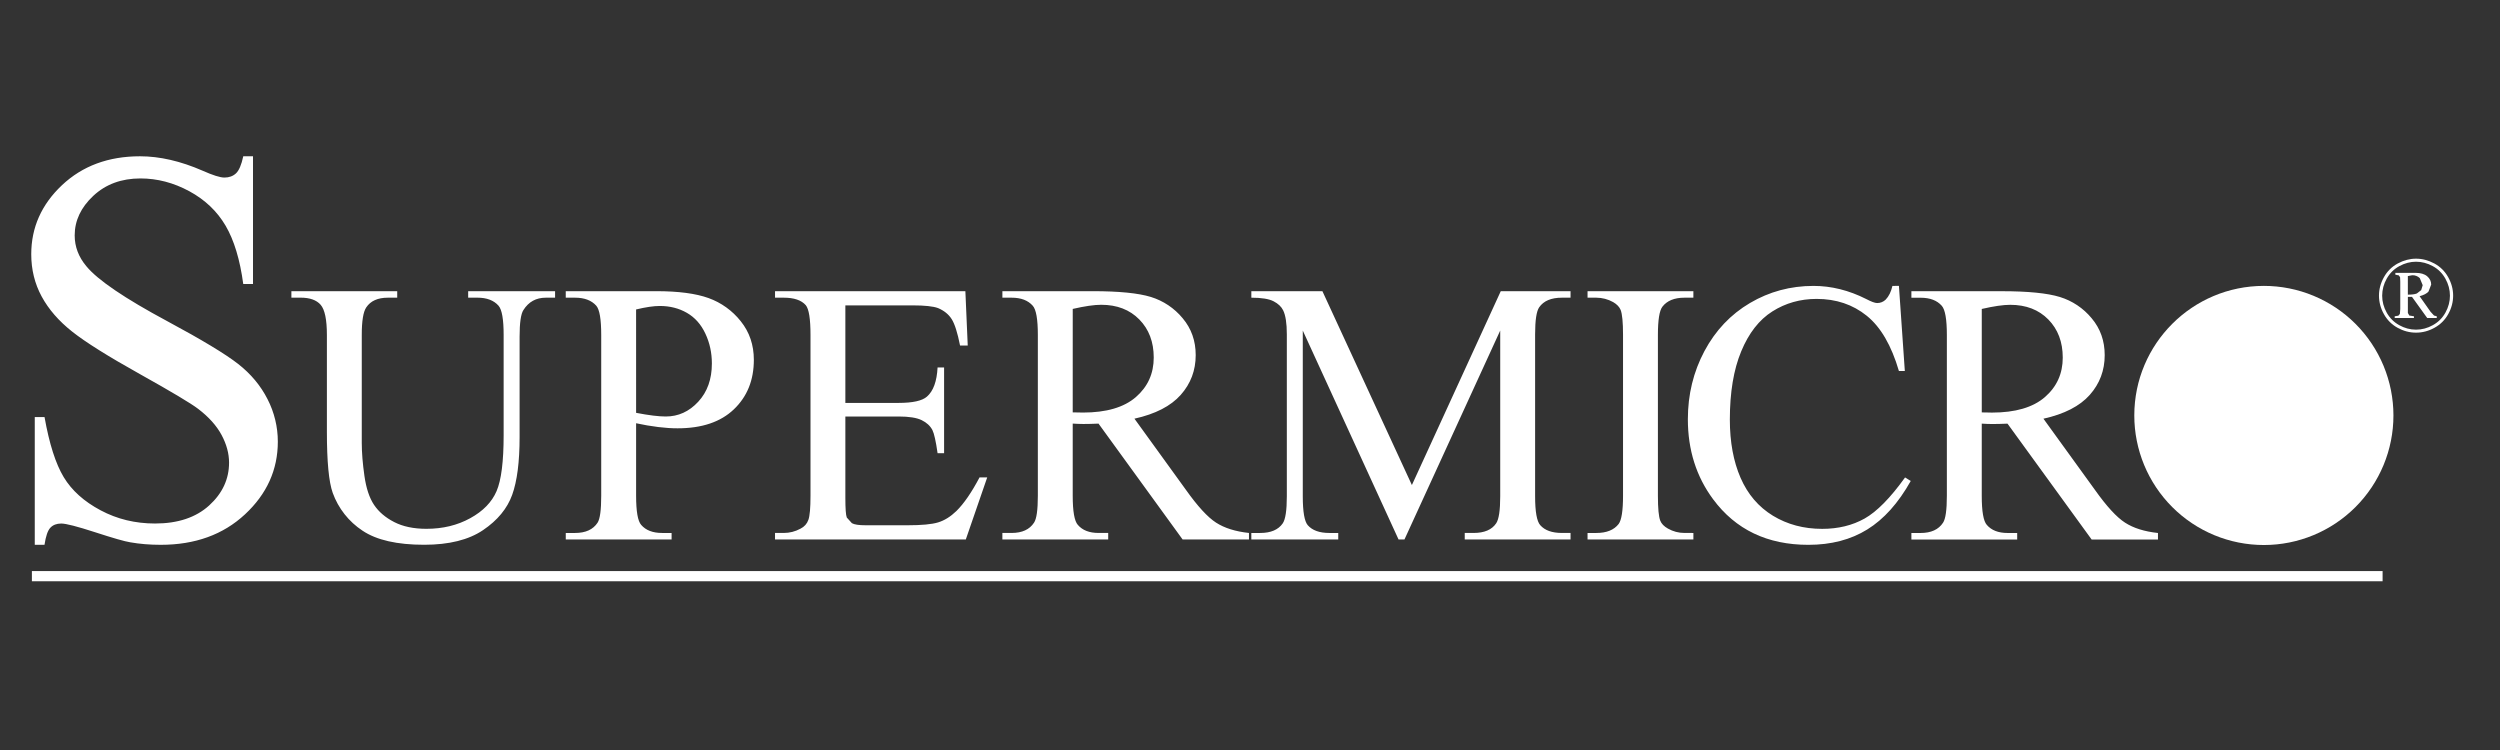
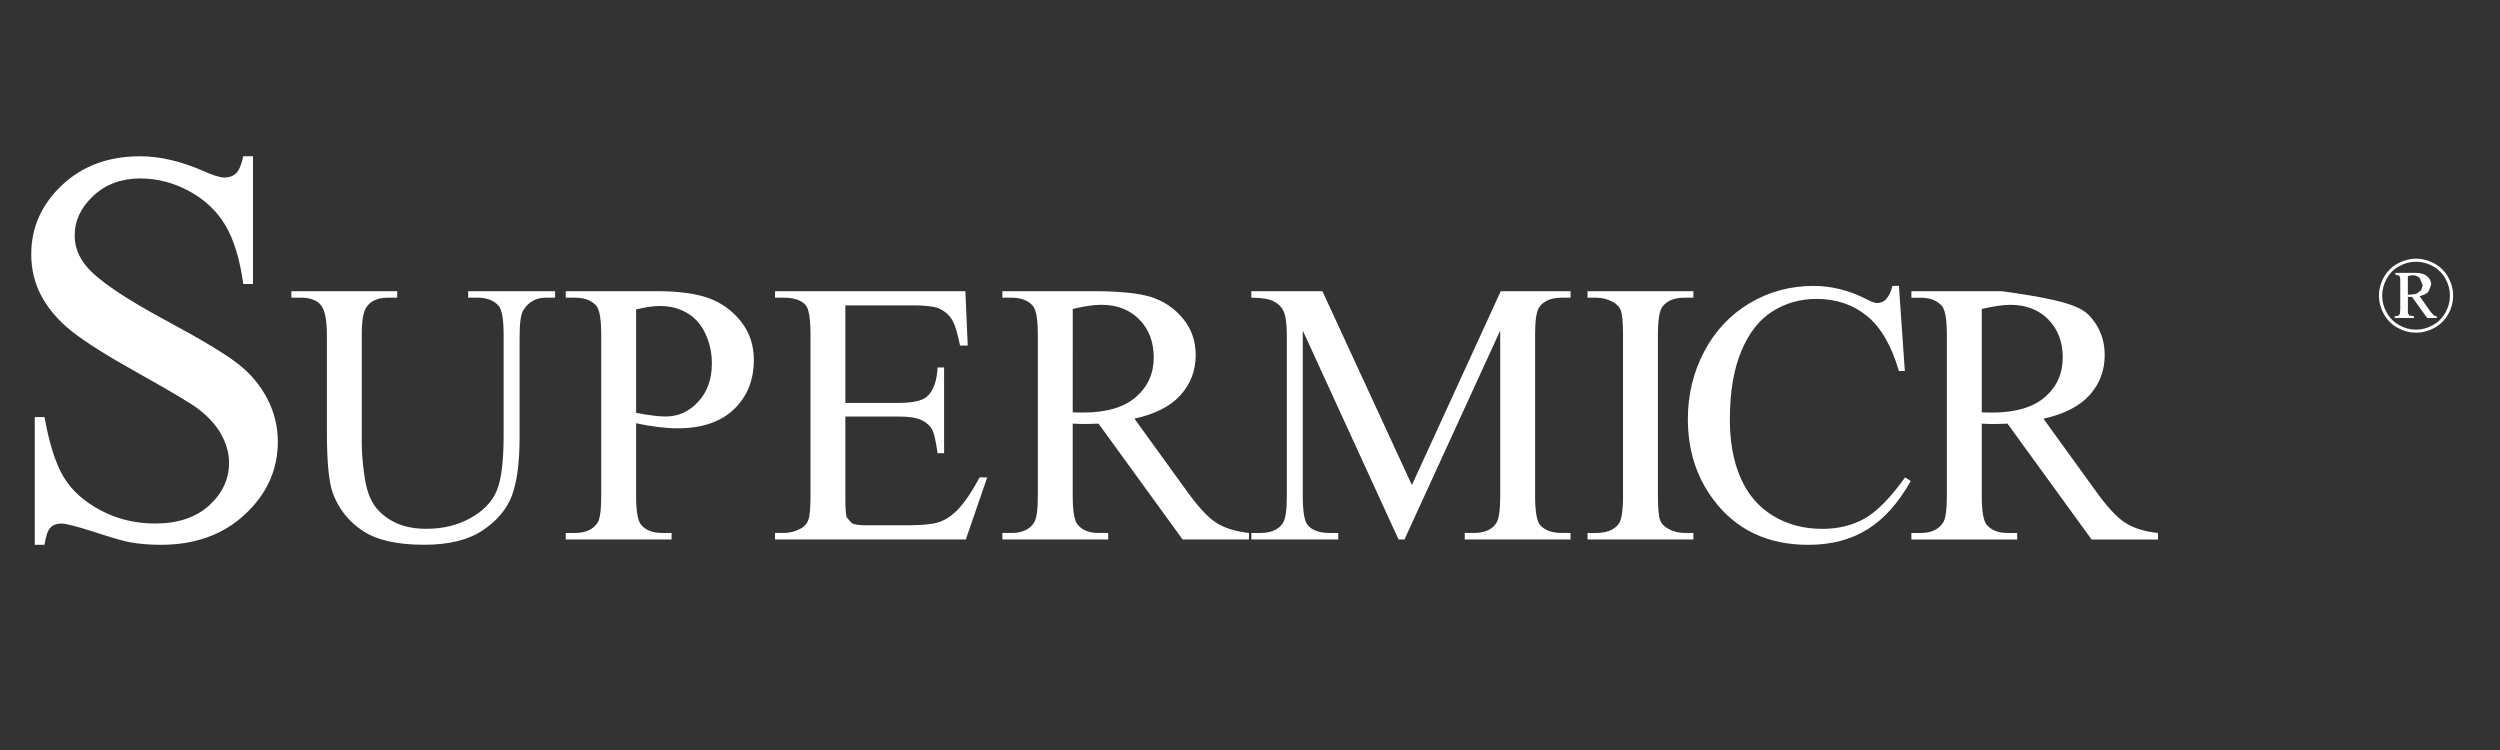
<svg xmlns="http://www.w3.org/2000/svg" width="160" height="48" viewBox="0 0 160 48" fill="none">
  <rect x="0" y="0" width="160" height="48" fill="#333333" stroke="none" />
  <path fill-rule="evenodd" clip-rule="evenodd" d="M16.192 10V18.176H15.568C15.357 16.613 14.98 15.368 14.436 14.442C13.892 13.516 13.118 12.781 12.112 12.236C11.105 11.692 10.065 11.42 8.989 11.42C7.773 11.42 6.767 11.791 5.972 12.533C5.178 13.275 4.78 14.119 4.78 15.066C4.78 15.791 5.031 16.451 5.533 17.046C6.257 17.923 7.979 19.092 10.7 20.553C12.919 21.745 14.434 22.66 15.246 23.296C16.058 23.933 16.684 24.683 17.123 25.548C17.555 26.388 17.781 27.319 17.781 28.264C17.781 30.063 17.081 31.613 15.684 32.914C14.286 34.217 12.487 34.868 10.289 34.868C9.598 34.868 8.949 34.815 8.341 34.708C7.978 34.651 7.226 34.434 6.086 34.063C4.946 33.693 4.223 33.506 3.92 33.506C3.626 33.506 3.395 33.594 3.226 33.771C3.056 33.949 2.93 34.314 2.848 34.868H2.225V26.692H2.85C3.154 28.405 3.564 29.687 4.078 30.538C4.592 31.39 5.38 32.097 6.439 32.66C7.497 33.224 8.659 33.505 9.922 33.505C11.384 33.505 12.539 33.119 13.388 32.348C14.235 31.575 14.66 30.662 14.66 29.61C14.66 29.025 14.499 28.434 14.18 27.837C13.859 27.241 13.36 26.685 12.685 26.17C12.229 25.82 10.985 25.077 8.952 23.941C6.918 22.806 5.472 21.899 4.615 21.22C3.758 20.541 3.109 19.793 2.665 18.973C2.221 18.154 2 17.252 2 16.27C2 14.562 2.654 13.089 3.964 11.854C5.273 10.619 6.939 10.002 8.96 10.002C10.223 10.002 11.561 10.31 12.975 10.928C13.629 11.219 14.091 11.364 14.359 11.364C14.663 11.364 14.91 11.274 15.104 11.094C15.296 10.913 15.452 10.55 15.569 10.002H16.192V10ZM29.963 19.052V18.635H35.525V19.052H34.931C34.309 19.052 33.832 19.315 33.499 19.843C33.336 20.089 33.254 20.657 33.254 21.548V27.973C33.254 29.564 33.095 30.795 32.779 31.671C32.464 32.546 31.843 33.299 30.919 33.925C29.995 34.552 28.736 34.865 27.145 34.865C25.413 34.865 24.098 34.565 23.202 33.964C22.321 33.385 21.652 32.535 21.294 31.543C21.045 30.848 20.921 29.545 20.921 27.635V21.434C20.921 20.456 20.787 19.814 20.523 19.508C20.258 19.203 19.83 19.05 19.238 19.05H18.649V18.635H25.422V19.052H24.822C24.178 19.052 23.716 19.259 23.44 19.674C23.248 19.956 23.153 20.543 23.153 21.435V28.341C23.153 28.958 23.209 29.662 23.323 30.456C23.436 31.251 23.642 31.871 23.94 32.313C24.238 32.758 24.668 33.124 25.229 33.412C25.789 33.701 26.478 33.844 27.294 33.844C28.337 33.844 29.269 33.619 30.093 33.166C30.916 32.715 31.478 32.136 31.781 31.431C32.083 30.726 32.233 29.532 32.233 27.848V21.434C32.233 20.441 32.125 19.817 31.908 19.567C31.605 19.223 31.155 19.051 30.558 19.051H29.963V19.052ZM40.711 27.088V31.727C40.711 32.729 40.819 33.352 41.036 33.593C41.331 33.938 41.778 34.11 42.376 34.11H42.982V34.526H36.209V34.11H36.805C37.477 34.11 37.956 33.891 38.245 33.452C38.401 33.211 38.478 32.635 38.478 31.727V21.435C38.478 20.434 38.373 19.812 38.163 19.568C37.858 19.224 37.405 19.052 36.804 19.052H36.208V18.635H42C43.414 18.635 44.529 18.782 45.344 19.075C46.157 19.367 46.871 19.88 47.407 20.557C47.967 21.253 48.246 22.078 48.246 23.03C48.246 24.327 47.821 25.382 46.971 26.194C46.121 27.008 44.919 27.412 43.366 27.412C42.985 27.412 42.574 27.386 42.132 27.331C41.655 27.272 41.181 27.191 40.711 27.088ZM40.711 26.422C41.12 26.5 41.482 26.559 41.798 26.598C42.114 26.637 42.385 26.656 42.608 26.656C43.41 26.656 44.103 26.342 44.686 25.712C45.269 25.082 45.56 24.267 45.56 23.265C45.56 22.578 45.421 21.938 45.142 21.348C44.866 20.758 44.471 20.315 43.962 20.023C43.453 19.729 42.874 19.582 42.226 19.582C41.832 19.582 41.326 19.657 40.71 19.805L40.711 26.422ZM54.103 19.544V25.786H57.508C58.414 25.786 59.02 25.652 59.325 25.383C59.732 25.029 59.959 24.409 60.005 23.516H60.422V29.003H60.005C59.895 28.236 59.785 27.745 59.676 27.527C59.535 27.256 59.305 27.044 58.985 26.889C58.665 26.733 58.172 26.656 57.508 26.656H54.103V31.851C54.103 32.549 54.133 32.972 54.196 33.124L54.522 33.484C54.677 33.574 54.974 33.617 55.409 33.617H58.093C58.987 33.617 59.637 33.556 60.041 33.433C60.445 33.309 60.834 33.068 61.208 32.707C61.691 32.231 62.184 31.513 62.691 30.553H63.182L61.812 34.525H49.601V34.109H50.163C50.537 34.109 50.892 34.018 51.228 33.837C51.478 33.712 51.647 33.523 51.737 33.27C51.827 33.019 51.872 32.504 51.872 31.725V21.435C51.872 20.406 51.77 19.771 51.568 19.53C51.286 19.211 50.818 19.052 50.163 19.052H49.602V18.635H61.784L61.935 22.116H61.444C61.281 21.293 61.102 20.728 60.906 20.421C60.71 20.113 60.419 19.879 60.034 19.717C59.726 19.603 59.182 19.544 58.404 19.544L54.103 19.544ZM79.932 34.526H75.687L70.305 27.111C69.909 27.128 69.588 27.135 69.34 27.135L69.014 27.128L68.654 27.11V31.726C68.654 32.728 68.763 33.351 68.981 33.592C69.275 33.937 69.717 34.109 70.307 34.109H70.925V34.525H64.152V34.109H64.746C65.412 34.109 65.89 33.89 66.178 33.451C66.341 33.21 66.422 32.634 66.422 31.726V21.435C66.422 20.434 66.314 19.812 66.097 19.568C65.794 19.224 65.344 19.052 64.747 19.052H64.153V18.635H69.93C71.614 18.635 72.854 18.759 73.653 19.004C74.45 19.249 75.157 19.721 75.688 20.364C76.246 21.025 76.525 21.813 76.525 22.727C76.525 23.704 76.206 24.552 75.568 25.271C74.93 25.99 73.942 26.499 72.604 26.795L75.899 31.349C76.648 32.403 77.29 33.103 77.829 33.449C78.366 33.796 79.068 34.016 79.934 34.11V34.526H79.932ZM68.654 26.392L69.037 26.398L69.305 26.404C70.805 26.404 71.934 26.073 72.697 25.412C73.458 24.75 73.839 23.907 73.839 22.884C73.839 21.884 73.531 21.072 72.916 20.446C72.301 19.82 71.488 19.506 70.476 19.506C70.028 19.506 69.42 19.595 68.655 19.771L68.654 26.392ZM89.507 34.526L83.378 21.156V31.764C83.378 32.752 83.485 33.367 83.696 33.612C83.987 33.945 84.449 34.11 85.079 34.11H85.648V34.526H80.085V34.11H80.654C81.332 34.11 81.811 33.905 82.096 33.494C82.268 33.242 82.357 32.666 82.357 31.764V21.398C82.357 20.687 82.277 20.173 82.12 19.858C82.008 19.629 81.807 19.437 81.511 19.283C81.216 19.129 80.741 19.052 80.086 19.052V18.635H84.634L90.361 31.043L96.049 18.635H100.515V19.052H99.96C99.275 19.052 98.791 19.257 98.507 19.668C98.333 19.921 98.247 20.497 98.247 21.397V31.763C98.247 32.751 98.357 33.367 98.577 33.612C98.868 33.944 99.331 34.109 99.96 34.109H100.515V34.525H93.743V34.109H94.311C94.998 34.109 95.477 33.904 95.754 33.493C95.926 33.241 96.014 32.665 96.014 31.763V21.155L89.886 34.525L89.507 34.526ZM108.377 34.11V34.526H101.603V34.11H102.165C102.82 34.11 103.295 33.919 103.593 33.535C103.779 33.285 103.874 32.682 103.874 31.727V21.435C103.874 20.629 103.822 20.097 103.722 19.838C103.643 19.643 103.483 19.474 103.241 19.334C102.912 19.15 102.541 19.053 102.164 19.052H101.603V18.635H108.376V19.052H107.804C107.161 19.052 106.691 19.244 106.395 19.627C106.202 19.877 106.106 20.48 106.106 21.434V31.726C106.106 32.532 106.156 33.065 106.257 33.323C106.333 33.519 106.497 33.688 106.745 33.828C107.079 34.016 107.432 34.109 107.804 34.109L108.377 34.11Z" fill="white" />
-   <path fill-rule="evenodd" clip-rule="evenodd" d="M121.531 18.297L121.909 23.746H121.531C121.051 22.108 120.366 20.93 119.473 20.21C118.582 19.49 117.512 19.13 116.265 19.13C115.219 19.13 114.274 19.397 113.43 19.932C112.586 20.466 111.921 21.318 111.437 22.488C110.951 23.657 110.71 25.113 110.71 26.852C110.71 28.287 110.939 29.53 111.397 30.583C111.856 31.636 112.546 32.443 113.466 33.005C114.388 33.566 115.438 33.847 116.62 33.847C117.646 33.847 118.55 33.626 119.336 33.186C120.12 32.744 120.983 31.868 121.924 30.556L122.287 30.783C121.494 32.197 120.567 33.23 119.506 33.886C118.448 34.542 117.19 34.869 115.735 34.869C113.11 34.869 111.078 33.895 109.636 31.948C108.561 30.499 108.023 28.794 108.023 26.83C108.023 25.248 108.378 23.796 109.084 22.47C109.791 21.146 110.764 20.119 112.003 19.39C113.239 18.662 114.594 18.298 116.062 18.298C117.202 18.298 118.328 18.577 119.438 19.138C119.765 19.31 119.998 19.395 120.137 19.395C120.238 19.396 120.339 19.377 120.433 19.339C120.527 19.301 120.613 19.245 120.685 19.174C120.887 18.964 121.03 18.672 121.115 18.298L121.531 18.297ZM138.11 34.528H133.864L128.48 27.113C128.086 27.13 127.765 27.137 127.517 27.137L127.192 27.131L126.832 27.112V31.728C126.832 32.73 126.939 33.353 127.157 33.594C127.452 33.939 127.895 34.111 128.484 34.111H129.1V34.528H122.329V34.111H122.921C123.59 34.111 124.067 33.892 124.355 33.453C124.517 33.212 124.599 32.636 124.599 31.728V21.438C124.599 20.436 124.49 19.814 124.273 19.57C123.97 19.227 123.519 19.055 122.921 19.055H122.329V18.637H128.106C129.789 18.637 131.029 18.761 131.829 19.006C132.626 19.25 133.333 19.723 133.864 20.366C134.422 21.027 134.701 21.815 134.701 22.729C134.701 23.706 134.382 24.554 133.745 25.273C133.105 25.992 132.118 26.501 130.78 26.797L134.075 31.351C134.823 32.405 135.465 33.105 136.005 33.451C136.542 33.798 137.243 34.018 138.11 34.112V34.528H138.11ZM126.832 26.394L127.215 26.4L127.48 26.406C128.98 26.406 130.112 26.075 130.874 25.414C131.635 24.752 132.016 23.91 132.016 22.887C132.016 21.886 131.707 21.074 131.094 20.448C130.48 19.822 129.665 19.508 128.653 19.508C128.203 19.508 127.598 19.597 126.833 19.773V26.394H126.832Z" fill="white" />
+   <path fill-rule="evenodd" clip-rule="evenodd" d="M121.531 18.297L121.909 23.746H121.531C121.051 22.108 120.366 20.93 119.473 20.21C118.582 19.49 117.512 19.13 116.265 19.13C115.219 19.13 114.274 19.397 113.43 19.932C112.586 20.466 111.921 21.318 111.437 22.488C110.951 23.657 110.71 25.113 110.71 26.852C110.71 28.287 110.939 29.53 111.397 30.583C111.856 31.636 112.546 32.443 113.466 33.005C114.388 33.566 115.438 33.847 116.62 33.847C117.646 33.847 118.55 33.626 119.336 33.186C120.12 32.744 120.983 31.868 121.924 30.556L122.287 30.783C121.494 32.197 120.567 33.23 119.506 33.886C118.448 34.542 117.19 34.869 115.735 34.869C113.11 34.869 111.078 33.895 109.636 31.948C108.561 30.499 108.023 28.794 108.023 26.83C108.023 25.248 108.378 23.796 109.084 22.47C109.791 21.146 110.764 20.119 112.003 19.39C113.239 18.662 114.594 18.298 116.062 18.298C117.202 18.298 118.328 18.577 119.438 19.138C119.765 19.31 119.998 19.395 120.137 19.395C120.238 19.396 120.339 19.377 120.433 19.339C120.527 19.301 120.613 19.245 120.685 19.174C120.887 18.964 121.03 18.672 121.115 18.298L121.531 18.297ZM138.11 34.528H133.864L128.48 27.113C128.086 27.13 127.765 27.137 127.517 27.137L127.192 27.131L126.832 27.112V31.728C126.832 32.73 126.939 33.353 127.157 33.594C127.452 33.939 127.895 34.111 128.484 34.111H129.1V34.528H122.329V34.111H122.921C123.59 34.111 124.067 33.892 124.355 33.453C124.517 33.212 124.599 32.636 124.599 31.728V21.438C124.599 20.436 124.49 19.814 124.273 19.57C123.97 19.227 123.519 19.055 122.921 19.055H122.329V18.637H128.106C132.626 19.25 133.333 19.723 133.864 20.366C134.422 21.027 134.701 21.815 134.701 22.729C134.701 23.706 134.382 24.554 133.745 25.273C133.105 25.992 132.118 26.501 130.78 26.797L134.075 31.351C134.823 32.405 135.465 33.105 136.005 33.451C136.542 33.798 137.243 34.018 138.11 34.112V34.528H138.11ZM126.832 26.394L127.215 26.4L127.48 26.406C128.98 26.406 130.112 26.075 130.874 25.414C131.635 24.752 132.016 23.91 132.016 22.887C132.016 21.886 131.707 21.074 131.094 20.448C130.48 19.822 129.665 19.508 128.653 19.508C128.203 19.508 127.598 19.597 126.833 19.773V26.394H126.832Z" fill="white" />
  <path fill-rule="evenodd" clip-rule="evenodd" d="M154.625 16.555C155.025 16.555 155.415 16.657 155.793 16.86C156.172 17.064 156.469 17.355 156.682 17.735C156.894 18.115 157.001 18.511 157.001 18.923C157.001 19.332 156.896 19.726 156.687 20.102C156.478 20.478 156.185 20.77 155.807 20.978C155.43 21.187 155.036 21.29 154.625 21.29C154.215 21.29 153.823 21.186 153.445 20.978C153.075 20.776 152.771 20.472 152.569 20.102C152.364 19.743 152.255 19.336 152.254 18.923C152.254 18.511 152.361 18.114 152.574 17.735C152.778 17.363 153.087 17.059 153.461 16.86C153.841 16.657 154.229 16.555 154.625 16.555ZM154.625 16.75C154.262 16.75 153.908 16.843 153.561 17.031C153.214 17.219 152.944 17.486 152.75 17.834C152.56 18.166 152.46 18.541 152.459 18.923C152.459 19.298 152.555 19.658 152.746 20.003C152.936 20.347 153.205 20.616 153.547 20.808C153.892 21.002 154.25 21.098 154.625 21.098C155.001 21.098 155.361 21.002 155.706 20.808C156.051 20.616 156.319 20.348 156.51 20.003C156.7 19.658 156.796 19.298 156.796 18.923C156.796 18.544 156.698 18.182 156.505 17.834C156.31 17.486 156.04 17.219 155.694 17.031C155.347 16.843 154.992 16.75 154.625 16.75ZM153.303 17.463H154.598C154.922 17.463 155.17 17.536 155.341 17.683C155.512 17.829 155.596 18.006 155.596 18.214L155.424 18.66C155.308 18.789 155.118 18.887 154.854 18.957L155.552 19.948L155.777 20.193L155.953 20.243V20.351H155.34L154.368 19H154.104V20.032L154.197 20.193L154.493 20.243V20.351H153.26V20.243L153.495 20.204L153.593 20.092L153.617 19.781V18.033L153.606 17.742L153.52 17.623L153.303 17.581V17.463ZM154.103 18.858C154.365 18.858 154.557 18.832 154.678 18.782L154.957 18.566L155.053 18.251L154.865 17.798C154.801 17.737 154.725 17.689 154.643 17.658C154.56 17.626 154.472 17.612 154.383 17.615L154.102 17.669L154.103 18.858Z" fill="white" />
-   <path fill-rule="evenodd" clip-rule="evenodd" d="M136.595 26.589C136.595 22.009 140.309 18.297 144.888 18.297C145.976 18.297 147.055 18.511 148.061 18.928C149.067 19.345 149.981 19.955 150.751 20.725C151.521 21.495 152.132 22.41 152.549 23.416C152.965 24.422 153.18 25.5 153.18 26.589C153.18 28.788 152.306 30.897 150.751 32.452C149.196 34.008 147.087 34.881 144.888 34.881C142.688 34.881 140.579 34.008 139.024 32.452C137.469 30.897 136.595 28.788 136.595 26.589ZM152.486 37.2H2.041V36.549H152.486V37.2Z" fill="white" />
</svg>